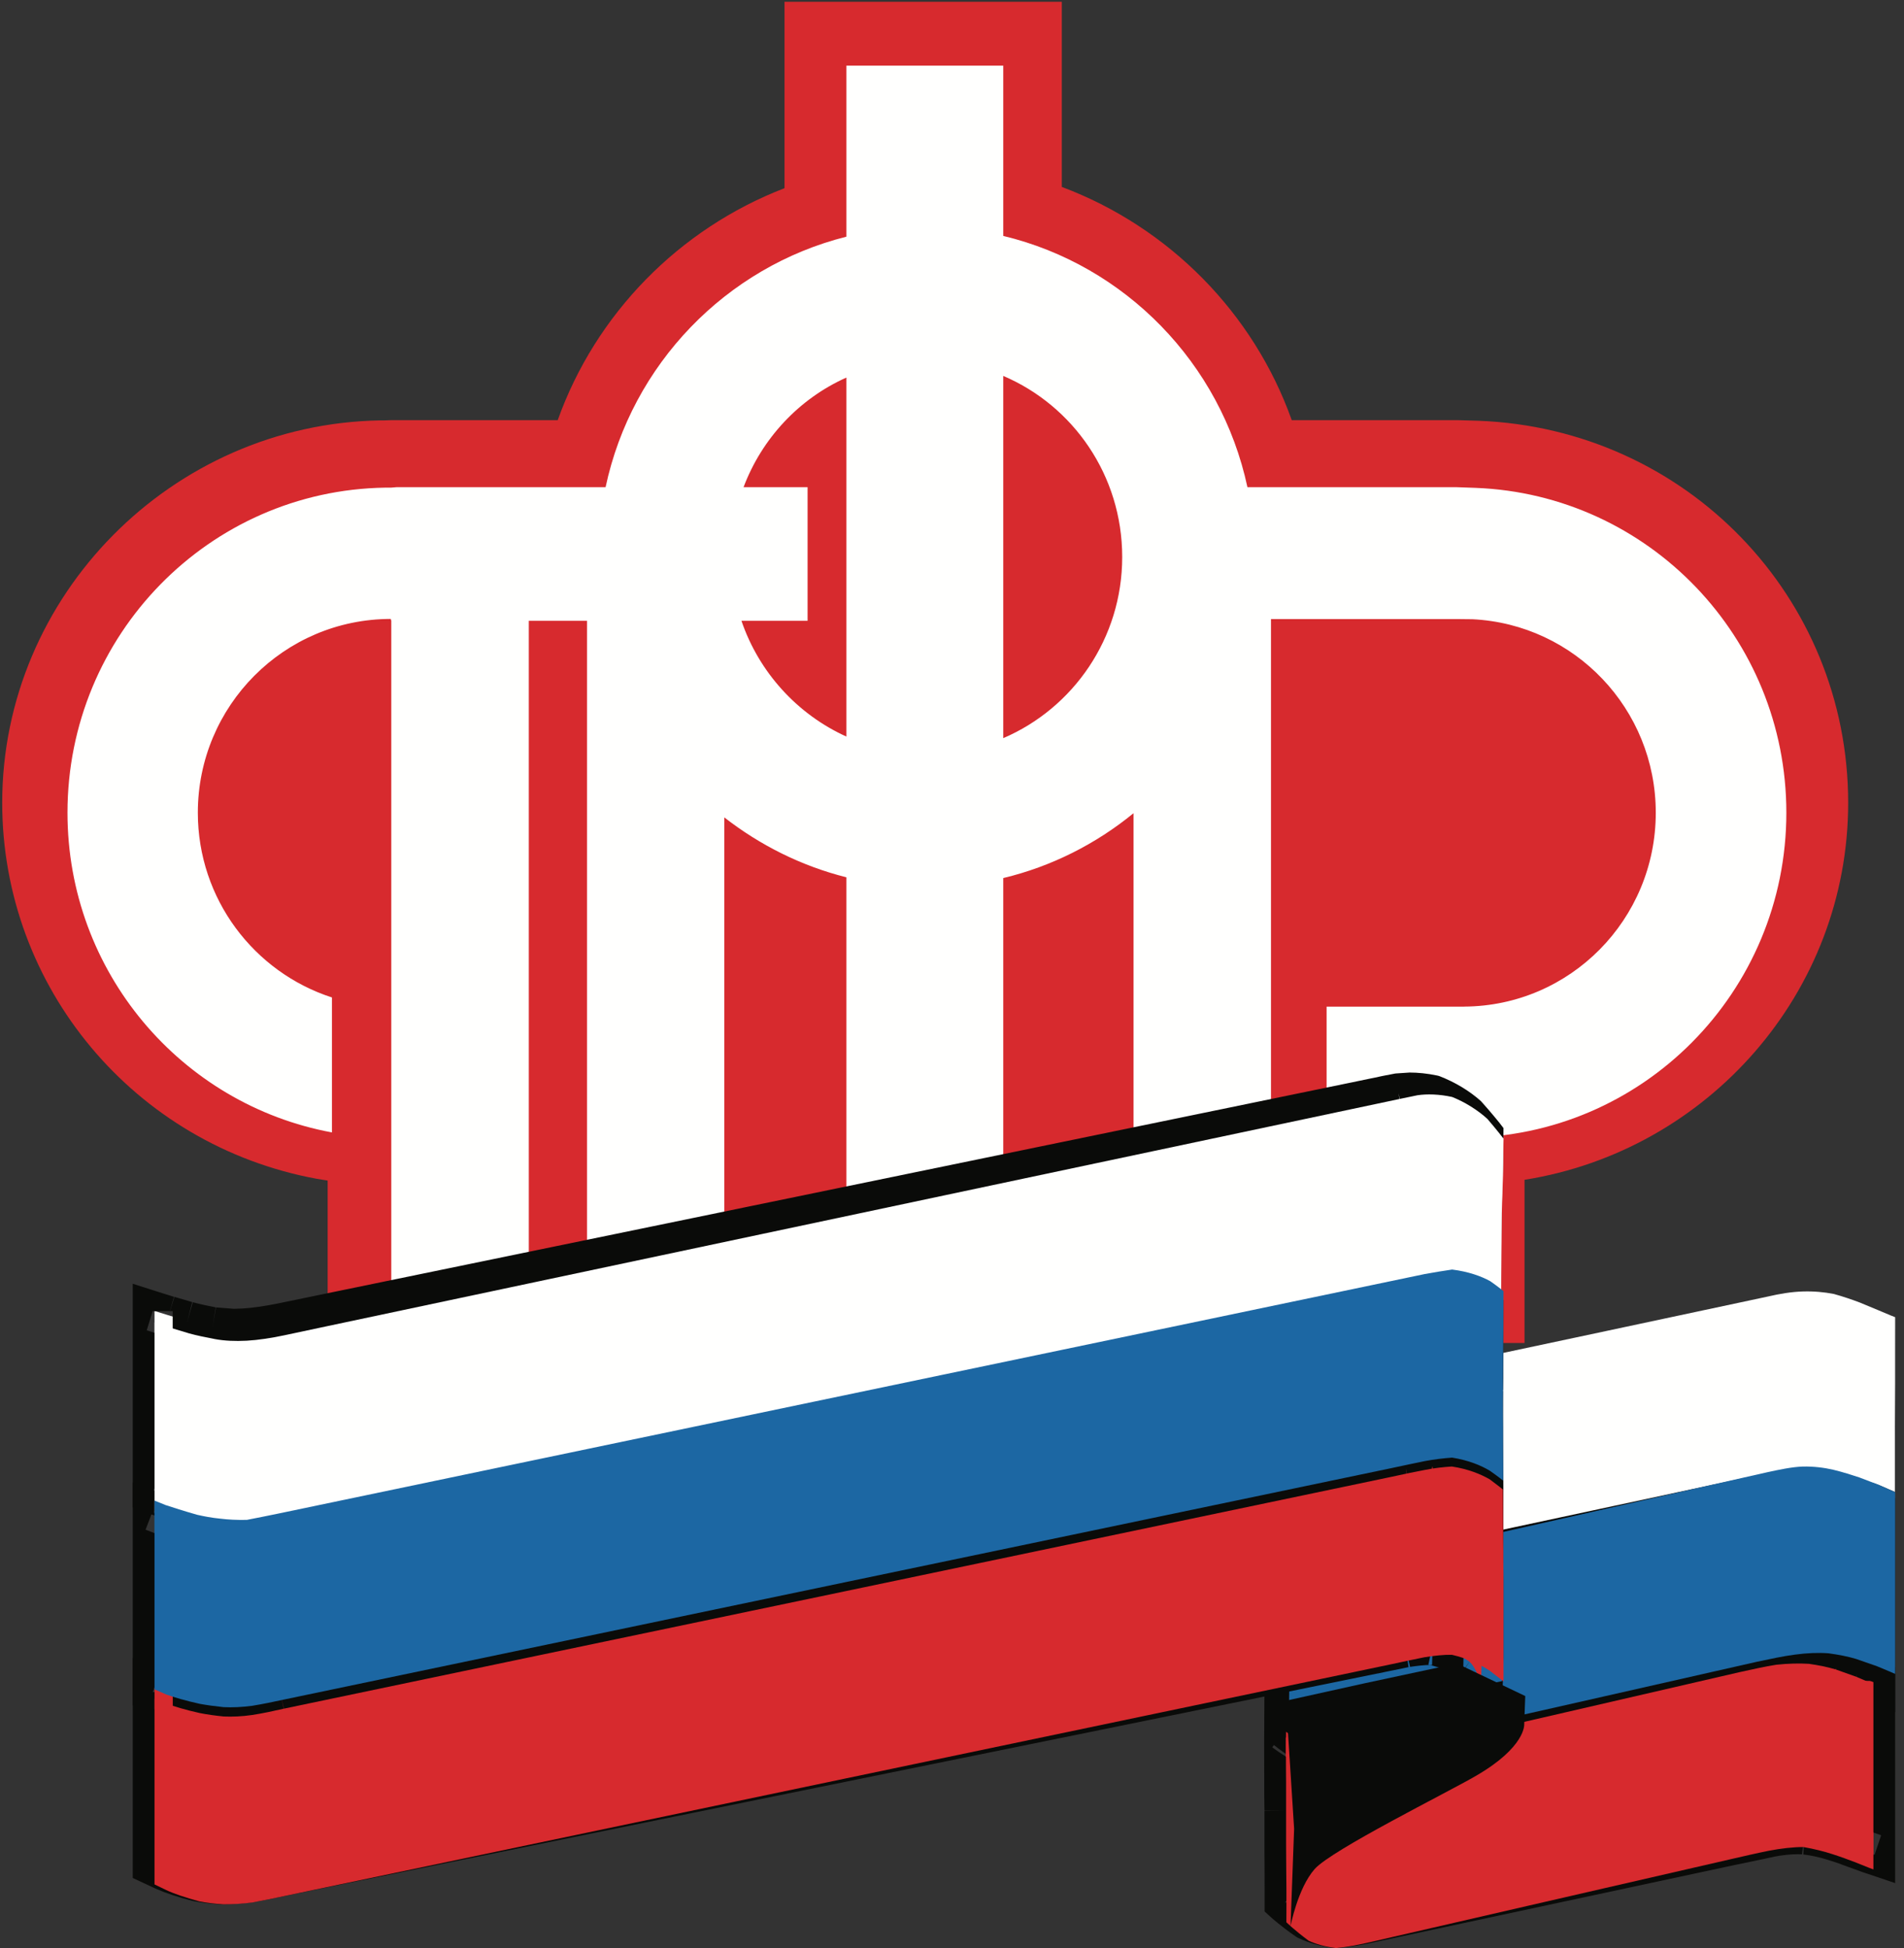
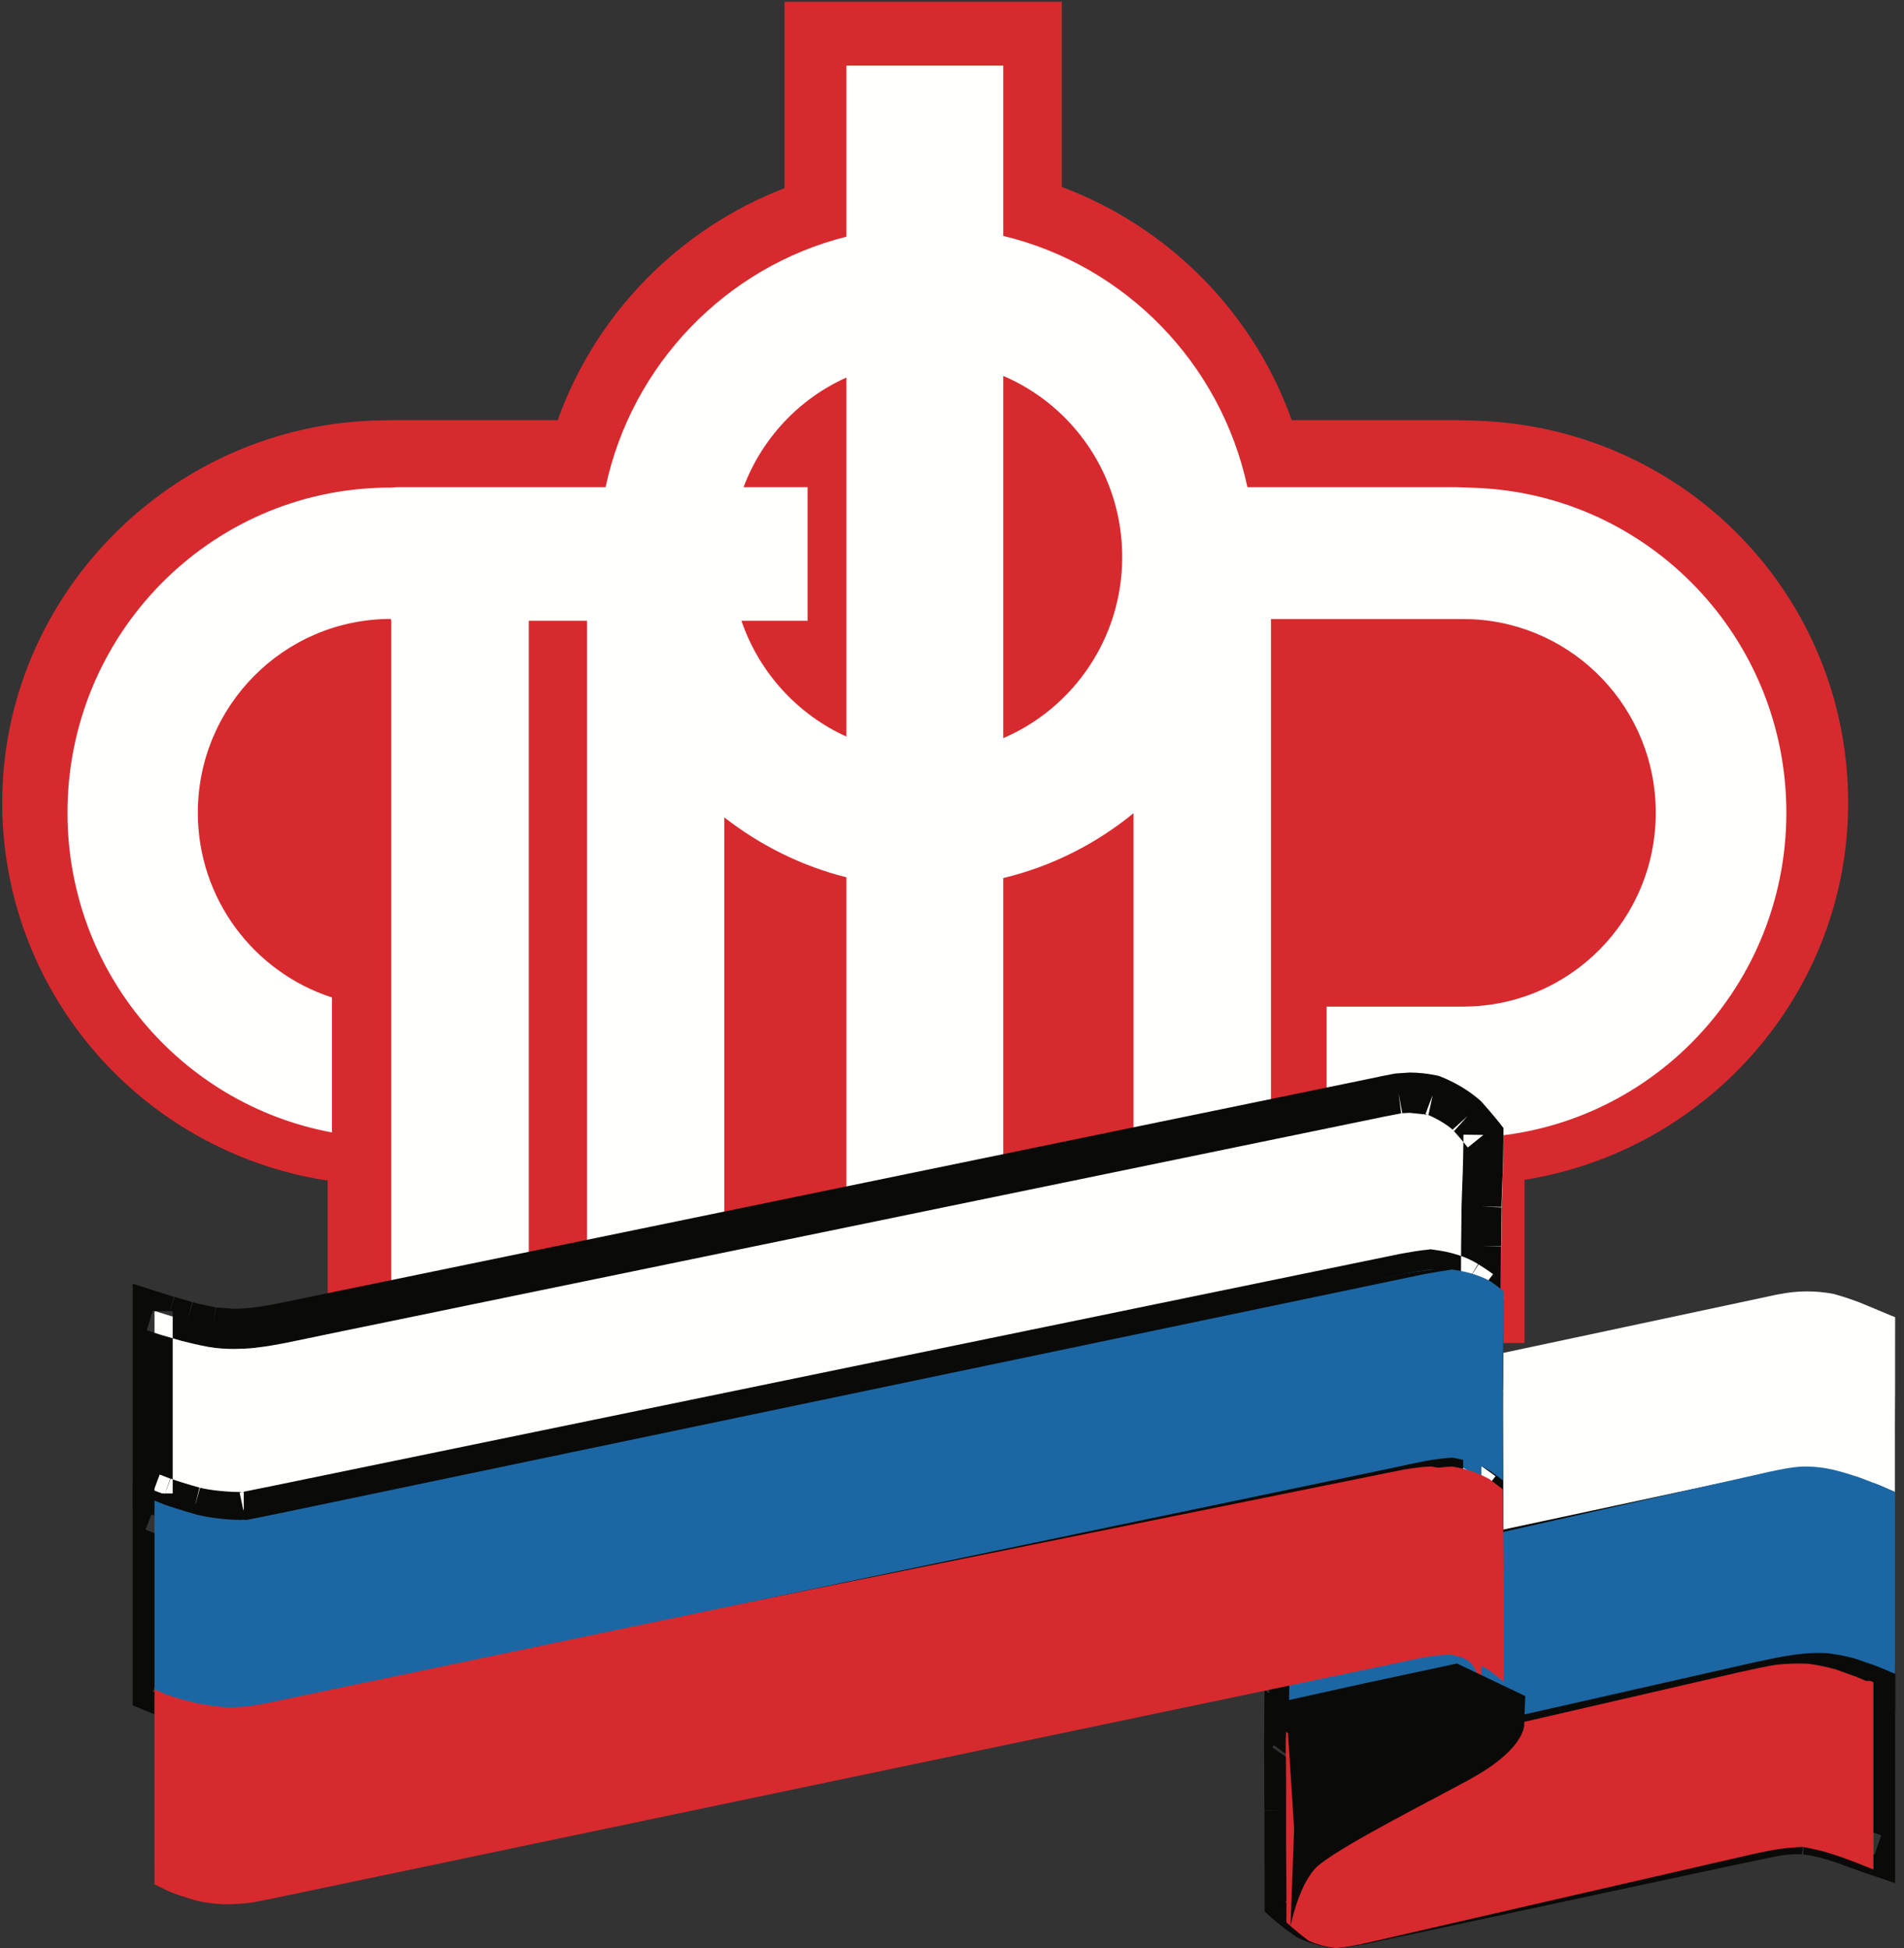
<svg xmlns="http://www.w3.org/2000/svg" width="86" height="88" viewBox="0 0 86 88" fill="none">
  <rect x="0" y="0" width="86" height="88" fill="#333333" stroke="none" />
  <g clip-path="url(#clip0_296_1522)">
    <path fill-rule="evenodd" clip-rule="evenodd" d="M66.787 19.007L65.854 18.98H58.346C56.622 14.136 52.801 10.26 47.96 8.444V0.08H35.435V8.501C30.668 10.337 26.902 14.186 25.191 18.98H17.645L17.382 18.99H17.169C7.76 19.155 0.1 26.897 0.1 36.263C0.1 44.6 6.077 51.737 14.312 53.25L14.799 53.328V60.666H35.435V65.326H47.96V60.666H68.86V53.294C77.126 51.983 83.478 44.846 83.478 36.263C83.478 26.941 76.142 19.367 66.787 19.007Z" fill="#D72A2E" />
    <path fill-rule="evenodd" clip-rule="evenodd" d="M84.604 67.648C84.604 67.648 84.347 67.544 83.892 67.359L83.047 67.067C82.723 66.963 82.349 66.862 81.933 66.757C81.525 66.67 81.069 66.62 80.599 66.606C80.106 66.653 79.596 66.744 79.056 66.862C74.714 67.736 68.696 68.962 64.212 69.867L63.175 70.078L62.199 70.203C61.578 70.182 61.024 70.058 60.518 69.867C60.035 69.594 59.599 69.325 59.241 69.08C58.535 68.488 58.13 68.122 58.13 68.122C58.13 68.122 58.123 67.89 58.12 67.52C58.117 67.151 58.103 66.667 58.09 66.085L58.083 65.111C58.083 64.754 58.09 64.374 58.096 63.988C58.096 63.595 58.103 63.232 58.11 62.882L58.12 61.985C58.123 61.454 58.137 61.013 58.144 60.704L58.151 60.197C58.151 60.197 58.546 60.587 59.258 61.255C59.613 61.551 60.041 61.901 60.531 62.227C61.024 62.549 61.592 62.771 62.199 62.865L63.175 62.768L64.212 62.566C68.696 61.655 74.714 60.435 79.056 59.562C79.596 59.444 80.106 59.363 80.599 59.326C81.082 59.333 81.531 59.38 81.947 59.45C82.355 59.555 82.73 59.662 83.054 59.787L83.898 60.119C84.364 60.291 84.618 60.388 84.618 60.388V62.297L84.611 64.059L84.604 64.959V67.648Z" fill="#FFFFFE" />
    <path fill-rule="evenodd" clip-rule="evenodd" d="M84.667 67.784L85.02 66.957C85.016 66.957 84.755 66.848 84.293 66.673L84.277 66.666L83.408 66.368L83.381 66.362C83.028 66.249 82.638 66.147 82.207 66.041L82.183 66.034C81.698 65.932 81.189 65.879 80.66 65.869H80.609L80.558 65.872C80.008 65.919 79.459 66.021 78.902 66.134C74.549 66.997 68.503 68.2 63.994 69.09L62.983 69.292L62.043 69.411L62.155 70.297L62.189 69.404C61.663 69.388 61.215 69.288 60.798 69.133L60.465 69.966L60.917 69.186C60.448 68.928 60.031 68.677 59.705 68.458L59.183 69.192L59.77 68.508C59.074 67.936 58.691 67.592 58.691 67.592L58.067 68.25L58.986 68.224C58.986 68.224 58.979 67.999 58.969 67.642C58.969 67.261 58.949 66.792 58.942 66.226L58.026 66.246L58.942 66.239L58.935 65.28C58.935 64.95 58.942 64.583 58.942 64.199V64.183C58.942 63.806 58.949 63.452 58.956 63.111L58.976 62.231V62.218C58.979 61.706 58.993 61.286 58.996 60.958L59.003 60.466L58.087 60.452L57.442 61.087C57.449 61.087 57.856 61.481 58.579 62.145L58.586 62.152L58.603 62.165C58.976 62.476 59.434 62.843 59.973 63.194C60.577 63.581 61.273 63.852 62.019 63.961L62.138 63.974L63.227 63.865H63.268L64.354 63.66H64.364C68.87 62.761 74.912 61.563 79.272 60.7H79.279C79.798 60.591 80.273 60.519 80.704 60.492L80.643 59.596L80.629 60.492C81.074 60.499 81.474 60.538 81.844 60.598L81.996 59.718L81.773 60.585C82.17 60.681 82.509 60.78 82.787 60.882L83.109 60.049L82.777 60.879L83.625 61.203C84.097 61.385 84.351 61.474 84.355 61.481L84.68 60.641L83.764 60.648L83.768 61.216V62.519L83.761 64.245L83.754 65.132V67.784H84.667H85.586V65.138L85.593 64.259L85.6 62.523V61.216L85.596 60.638L85.593 60.023L85.003 59.807C85.003 59.807 84.752 59.712 84.29 59.543L83.449 59.219L83.439 59.216C83.055 59.073 82.651 58.961 82.227 58.852L82.197 58.849L82.156 58.842C81.691 58.756 81.189 58.713 80.653 58.706H80.612L80.578 58.71C80.029 58.743 79.472 58.835 78.895 58.954L79.092 59.827L78.909 58.951C74.549 59.814 68.503 61.014 63.994 61.907L64.177 62.784L64.004 61.907L62.996 62.099L62.063 62.192L62.155 63.078L62.294 62.192C61.812 62.126 61.368 61.954 60.988 61.709C60.537 61.415 60.136 61.1 59.804 60.816L59.2 61.494L59.831 60.836C59.122 60.194 58.735 59.821 58.732 59.814L57.198 58.336L57.164 60.938C57.161 61.236 57.147 61.669 57.144 62.212H58.056L57.144 62.198L57.127 63.078C57.12 63.419 57.113 63.786 57.113 64.183H58.033L57.113 64.169C57.106 64.55 57.1 64.923 57.1 65.287L57.106 66.253V66.276V66.266C57.12 66.841 57.133 67.321 57.14 67.665C57.147 68.042 57.154 68.27 57.154 68.27L57.167 68.65L57.453 68.905C57.459 68.915 57.873 69.285 58.596 69.874L58.623 69.897L58.657 69.923C59.05 70.188 59.505 70.466 60.021 70.743L60.082 70.776L60.143 70.8C60.733 71.021 61.395 71.163 62.131 71.19H62.203L63.251 71.058L63.281 71.054L64.364 70.839C68.87 69.95 74.912 68.749 79.272 67.883C79.808 67.774 80.293 67.688 80.717 67.651L80.643 66.759L80.622 67.655C81.046 67.665 81.447 67.708 81.793 67.78L81.983 66.907L81.769 67.774C82.17 67.87 82.519 67.966 82.824 68.061L83.103 67.212L82.801 68.055L83.645 68.343L83.951 67.499L83.608 68.326C84.066 68.508 84.321 68.611 84.324 68.611L85.586 69.116V67.784H84.667Z" fill="#0A0B09" />
    <path fill-rule="evenodd" clip-rule="evenodd" d="M84.618 75.888C84.618 75.888 84.333 75.764 83.835 75.558L82.916 75.255C82.57 75.155 82.167 75.089 81.716 75.038C81.272 75.031 80.777 75.038 80.255 75.079C79.743 75.155 79.18 75.275 78.604 75.396C73.944 76.411 67.55 77.795 63.141 78.745L62.161 78.945C61.544 79.044 60.988 79.1 60.5 79.1C60.005 79.062 59.591 78.965 59.259 78.831C58.595 78.428 58.222 78.139 58.222 78.139C58.222 78.139 58.222 77.915 58.229 77.516L58.236 76.776C58.236 76.47 58.252 76.115 58.252 75.719C58.259 75.289 58.266 74.852 58.259 74.435C58.259 73.998 58.252 73.599 58.246 73.21C58.229 72.793 58.222 72.404 58.208 72.026L58.171 71C58.141 70.387 58.12 69.868 58.107 69.475C58.09 69.083 58.083 68.849 58.083 68.849C58.083 68.849 58.48 69.251 59.195 69.881C59.554 70.14 59.985 70.439 60.48 70.697C60.978 70.928 61.537 71.059 62.161 71.079L63.141 70.935L64.178 70.725C68.669 69.754 74.706 68.446 79.055 67.51C79.597 67.389 80.109 67.289 80.597 67.234C81.075 67.255 81.533 67.314 81.936 67.389C82.36 67.503 82.736 67.61 83.055 67.723L83.902 68.04C84.36 68.229 84.618 68.346 84.618 68.346V75.888Z" fill="#1C67A3" />
    <path fill-rule="evenodd" clip-rule="evenodd" d="M84.679 75.911L85.046 75.05C85.039 75.046 84.744 74.918 84.227 74.709L84.21 74.702L83.266 74.379L83.235 74.373L83.211 74.362C82.8 74.254 82.355 74.175 81.866 74.119L81.825 74.112H81.475C81.094 74.112 80.68 74.119 80.238 74.154L80.201 74.161L80.167 74.168C79.616 74.254 79.039 74.376 78.454 74.501C73.782 75.522 67.385 76.915 62.964 77.877L63.151 78.793L62.978 77.877L61.992 78.075L62.169 78.995L62.03 78.068C61.438 78.161 60.922 78.21 60.504 78.21V79.151L60.575 78.21C60.158 78.182 59.835 78.102 59.59 78.002L59.261 78.88L59.726 78.068C59.417 77.883 59.169 77.72 59.013 77.606L58.778 77.436L58.221 78.182H59.142C59.142 78.182 59.142 77.967 59.148 77.567L59.152 76.81C59.155 76.526 59.165 76.161 59.165 75.741H58.251L59.165 75.755C59.169 75.449 59.176 75.13 59.176 74.82V74.432L58.258 74.445H59.176C59.176 73.997 59.165 73.584 59.159 73.192V73.244V73.178C59.148 72.765 59.142 72.376 59.128 71.976L59.084 70.945V70.931C59.05 70.323 59.036 69.799 59.019 69.41C59.009 69.021 59.002 68.788 59.002 68.781L58.082 68.809L57.436 69.472C57.45 69.486 57.864 69.913 58.598 70.563L58.625 70.587L58.659 70.608C59.036 70.889 59.509 71.216 60.066 71.507L60.093 71.521L60.107 71.528C60.718 71.813 61.404 71.969 62.135 71.997L62.223 72.001L63.29 71.841L63.311 71.834L64.371 71.622L64.381 71.619C68.886 70.639 74.938 69.32 79.29 68.375C79.827 68.257 80.313 68.163 80.738 68.118L80.649 67.18L80.615 68.121C81.05 68.139 81.465 68.191 81.825 68.26L81.991 67.337L81.76 68.243C82.178 68.354 82.528 68.455 82.814 68.559L83.113 67.673L82.8 68.552L83.646 68.872L83.962 67.993L83.609 68.858C84.067 69.052 84.326 69.163 84.326 69.163L84.679 68.302H83.765V75.911H84.679H85.6V67.68L85.039 67.437C85.039 67.437 84.778 67.323 84.315 67.128L84.299 67.118L83.432 66.795L83.418 66.788C83.052 66.659 82.661 66.548 82.229 66.427L82.195 66.423L82.165 66.416C81.713 66.326 81.217 66.267 80.68 66.246H80.615L80.551 66.253C80.014 66.305 79.463 66.42 78.906 66.538C74.557 67.486 68.502 68.802 64 69.785L64.191 70.702L64.007 69.778L62.998 69.99L62.036 70.132L62.169 71.059L62.203 70.125C61.68 70.104 61.245 69.997 60.864 69.82L60.484 70.674L60.902 69.841C60.463 69.611 60.073 69.337 59.74 69.094L59.196 69.851L59.794 69.139C59.447 68.833 59.182 68.583 58.999 68.41L58.734 68.149L57.1 66.482L57.168 68.84C57.168 68.84 57.174 69.08 57.185 69.472C57.198 69.872 57.218 70.41 57.256 71.035L58.17 70.98L57.256 71.021L57.293 72.053C57.307 72.417 57.314 72.81 57.324 73.237L58.245 73.209L57.324 73.223C57.331 73.619 57.337 74.018 57.337 74.445V74.82L57.331 75.727V75.741C57.331 76.116 57.321 76.467 57.317 76.796L57.314 77.547L58.228 77.554L57.314 77.536C57.307 77.946 57.307 78.175 57.307 78.182V78.644L57.664 78.922C57.687 78.946 58.088 79.259 58.792 79.686L58.856 79.724L58.924 79.749C59.356 79.926 59.865 80.04 60.44 80.082L60.47 80.089H60.504C61.055 80.089 61.659 80.026 62.315 79.919L62.336 79.912L63.331 79.717L63.345 79.714C67.765 78.752 74.166 77.356 78.838 76.331C79.412 76.213 79.963 76.095 80.445 76.019L80.306 75.095L80.381 76.026C80.761 75.998 81.128 75.984 81.475 75.984L81.757 75.991L81.77 75.053L81.669 75.984C82.087 76.032 82.45 76.099 82.742 76.175L82.973 75.272L82.688 76.161L83.602 76.467L83.894 75.578L83.551 76.453C84.05 76.654 84.319 76.772 84.319 76.772L85.6 77.335V75.911H84.679Z" fill="#0A0B09" />
    <path fill-rule="evenodd" clip-rule="evenodd" d="M84.618 83.755C84.618 83.755 84.311 83.654 83.76 83.45C83.495 83.349 83.158 83.23 82.77 83.105C82.378 82.986 81.946 82.884 81.463 82.827C80.98 82.799 80.456 82.84 79.894 82.952C79.329 83.071 78.734 83.203 78.104 83.332C73.101 84.396 66.346 85.83 62.044 86.752C61.418 86.891 60.846 86.989 60.343 87.01C59.87 86.945 59.451 86.817 59.114 86.664C58.468 86.216 58.103 85.891 58.103 85.891C58.103 85.891 58.103 85.627 58.103 85.203C58.103 84.793 58.103 84.254 58.097 83.633V81.766L58.09 80.911V80.125C58.083 79.61 58.083 79.138 58.083 78.789L58.09 78.227C58.09 78.227 58.464 78.511 59.128 78.898C59.471 79.033 59.887 79.125 60.37 79.159C60.867 79.159 61.425 79.118 62.044 79.006L63.028 78.813C67.469 77.874 73.887 76.511 78.574 75.511C79.152 75.389 79.717 75.274 80.238 75.2C80.758 75.145 81.249 75.135 81.704 75.152C82.15 75.193 82.555 75.274 82.909 75.359L83.832 75.674C84.332 75.867 84.618 75.986 84.618 75.986V83.755Z" fill="#D72A2E" />
    <path fill-rule="evenodd" clip-rule="evenodd" d="M84.673 83.78L84.967 82.903C84.967 82.903 84.673 82.8 84.133 82.605L83.812 83.472L84.15 82.608C83.86 82.499 83.501 82.372 83.097 82.239C82.656 82.105 82.164 81.985 81.614 81.924L81.583 81.92H81.556L81.21 81.91C80.742 81.91 80.246 81.958 79.744 82.064H79.734C79.166 82.187 78.564 82.317 77.942 82.448C72.914 83.523 66.128 84.968 61.81 85.903C61.192 86.04 60.662 86.126 60.252 86.146L60.289 87.067L60.419 86.153C60.029 86.098 59.691 85.992 59.441 85.879L59.055 86.718L59.581 85.958L58.881 85.441L58.713 85.297L58.669 85.256L58.04 85.937H58.966C58.966 85.937 58.966 85.67 58.966 85.242C58.966 84.828 58.966 84.28 58.959 83.65L58.033 83.656H58.959V81.769L58.949 80.896L58.026 80.906H58.949V80.112C58.946 79.591 58.946 79.115 58.946 78.763L58.949 78.201L58.026 78.194L57.465 78.927C57.486 78.947 57.893 79.256 58.6 79.67L58.662 79.704L58.727 79.732C59.181 79.913 59.684 80.016 60.245 80.064H60.316C60.87 80.064 61.486 80.013 62.159 79.893L62.179 79.889L63.161 79.697L63.181 79.691C67.642 78.742 74.086 77.362 78.793 76.355C79.371 76.232 79.918 76.119 80.4 76.057L80.274 75.136L80.38 76.06C80.722 76.019 81.046 76.006 81.357 76.006L81.703 76.012L81.747 75.088L81.662 76.009C82.048 76.043 82.403 76.112 82.745 76.197L82.957 75.297L82.656 76.173L83.583 76.489L83.884 75.615L83.545 76.478C84.051 76.673 84.328 76.786 84.328 76.786L84.673 75.93H83.754V83.78H84.673H85.6V75.307L85.025 75.074C85.022 75.071 84.728 74.954 84.212 74.752L84.198 74.745L83.258 74.42L83.221 74.406L83.176 74.399C82.79 74.307 82.338 74.211 81.829 74.166L81.809 74.163H81.785L81.357 74.156C80.981 74.156 80.585 74.173 80.171 74.218L80.154 74.225C79.58 74.3 78.992 74.42 78.411 74.547C73.697 75.557 67.259 76.93 62.795 77.886L62.986 78.787L62.809 77.882L61.824 78.078L61.998 78.982L61.844 78.071C61.263 78.173 60.757 78.215 60.316 78.215V79.136L60.395 78.218C59.975 78.184 59.643 78.105 59.41 78.013L59.069 78.872L59.534 78.071C59.222 77.893 58.976 77.732 58.816 77.622L58.635 77.495L58.587 77.461L57.113 76.328L57.1 78.756C57.1 79.115 57.1 79.595 57.103 80.112V80.906L57.113 81.78L58.033 81.769H57.113V83.691V83.67C57.12 84.29 57.12 84.828 57.12 85.242C57.12 85.67 57.12 85.937 57.12 85.937V86.345L57.421 86.619C57.445 86.639 57.838 86.999 58.535 87.482L58.6 87.523L58.672 87.557C59.093 87.752 59.595 87.906 60.163 87.985L60.252 87.999L60.337 87.996C60.928 87.965 61.544 87.855 62.2 87.708C66.514 86.78 73.296 85.331 78.325 84.252C78.951 84.126 79.552 83.996 80.12 83.876H80.106C80.506 83.797 80.872 83.759 81.21 83.759L81.453 83.766L81.504 82.841L81.395 83.763C81.822 83.811 82.198 83.9 82.544 84.009C82.913 84.119 83.238 84.239 83.484 84.335L83.497 84.338C84.058 84.547 84.373 84.653 84.386 84.653L85.6 85.064V83.78H84.673Z" fill="#0A0B09" />
    <path fill-rule="evenodd" clip-rule="evenodd" d="M85.59 67.394C85.59 67.394 85.328 67.278 84.841 67.071L83.977 66.766C83.633 66.647 83.242 66.539 82.823 66.443C82.398 66.348 81.925 66.286 81.425 66.272C80.921 66.322 80.39 66.424 79.825 66.539C75.337 67.505 69.095 68.84 64.45 69.833L63.368 70.063L62.357 70.201C61.724 70.181 61.136 70.05 60.625 69.833C60.111 69.547 59.659 69.251 59.305 68.978C58.563 68.35 58.151 67.939 58.151 67.939C58.151 67.939 58.144 67.689 58.131 67.272C58.124 66.881 58.117 66.335 58.09 65.75C58.09 65.434 58.083 65.082 58.083 64.714C58.083 64.31 58.083 63.892 58.083 63.452C58.09 63.047 58.103 62.636 58.103 62.245C58.117 61.877 58.117 61.532 58.117 61.229C58.131 60.624 58.144 60.144 58.144 59.799L58.158 59.25C58.158 59.25 58.57 59.691 59.305 60.42C59.672 60.759 60.111 61.144 60.625 61.532C61.136 61.847 61.724 62.097 62.357 62.16L63.368 62.077L64.45 61.847C69.095 60.864 75.337 59.529 79.825 58.573C80.39 58.441 80.921 58.353 81.428 58.339C81.925 58.323 82.398 58.366 82.83 58.451C83.256 58.569 83.64 58.701 83.991 58.833L84.859 59.194C85.335 59.401 85.6 59.5 85.6 59.5C85.6 59.5 85.6 59.74 85.6 60.105C85.6 60.48 85.6 60.979 85.6 61.565V62.488L85.59 64.471V67.394Z" fill="#FFFFFE" />
    <path fill-rule="evenodd" clip-rule="evenodd" d="M85.6 75.614C85.6 75.614 85.314 75.485 84.785 75.269L83.836 74.938C83.467 74.826 83.051 74.746 82.59 74.683C82.119 74.648 81.621 74.669 81.072 74.743C80.539 74.812 79.959 74.938 79.352 75.067C74.516 76.161 67.902 77.664 63.315 78.696L62.301 78.919C61.666 79.027 61.083 79.09 60.571 79.1C60.069 79.076 59.636 78.971 59.288 78.814C58.602 78.365 58.216 78.04 58.216 78.04C58.216 78.04 58.223 77.807 58.223 77.388C58.223 76.977 58.23 76.357 58.247 75.506C58.254 75.06 58.254 74.586 58.254 74.112C58.254 73.648 58.254 73.184 58.247 72.756C58.237 72.313 58.223 71.881 58.216 71.462C58.203 71.054 58.189 70.671 58.175 70.326C58.148 69.646 58.124 69.081 58.114 68.66C58.097 68.245 58.083 67.983 58.083 67.983C58.083 67.983 58.496 68.433 59.24 69.088C59.595 69.371 60.049 69.695 60.564 69.991C61.076 70.232 61.666 70.361 62.301 70.389L63.315 70.239L64.4 69.991C69.059 68.942 75.318 67.527 79.819 66.505C80.386 66.383 80.918 66.268 81.423 66.247C81.925 66.237 82.399 66.296 82.826 66.397C83.246 66.498 83.638 66.627 83.983 66.739L84.85 67.07C85.338 67.29 85.6 67.405 85.6 67.405V75.614Z" fill="#1C67A3" />
    <path fill-rule="evenodd" clip-rule="evenodd" d="M84.618 84.446C84.618 84.446 84.317 84.336 83.761 84.109C83.49 84.005 83.149 83.878 82.772 83.757C82.379 83.63 81.946 83.52 81.456 83.434C80.983 83.434 80.454 83.496 79.889 83.603C79.33 83.716 78.725 83.857 78.11 83.998C73.106 85.148 66.344 86.701 62.041 87.695C61.42 87.844 60.841 87.954 60.345 87.999C59.859 87.94 59.439 87.82 59.108 87.665C58.463 87.186 58.103 86.832 58.103 86.832C58.103 86.832 58.106 86.546 58.106 86.071C58.106 85.62 58.106 85.01 58.096 84.356L58.09 83.327V80.498C58.083 79.943 58.083 79.454 58.083 79.076V78.48C58.083 78.48 58.457 78.793 59.121 79.244C59.459 79.392 59.879 79.503 60.365 79.53C60.861 79.51 61.426 79.454 62.041 79.341L63.023 79.121C67.468 78.102 73.877 76.618 78.563 75.537C79.151 75.41 79.713 75.279 80.229 75.2C80.762 75.144 81.245 75.131 81.701 75.158C82.147 75.22 82.551 75.306 82.908 75.41L83.827 75.737C84.34 75.95 84.618 76.077 84.618 76.077V84.446Z" fill="#D72A2E" />
    <path fill-rule="evenodd" clip-rule="evenodd" d="M66.653 22.038L65.781 22.007H56.344C55.146 16.412 50.826 11.981 45.315 10.657V2.965H38.231V10.691C32.794 12.056 28.535 16.459 27.353 22.007H17.912L17.66 22.028H17.39C9.445 22.153 3.048 28.683 3.048 36.711C3.048 43.912 8.189 49.897 14.993 51.154V45.057C11.482 43.922 8.936 40.616 8.936 36.711C8.936 31.881 12.838 27.959 17.65 27.959L17.673 28.043V58.585H23.885V28.043H26.514V58.585H32.716V36.924C34.325 38.177 36.194 39.119 38.231 39.63V63.279H45.315V39.664C47.506 39.139 49.51 38.117 51.2 36.734V58.585H57.408V27.965H65.869L66.509 27.972C71.121 28.199 74.788 32.02 74.788 36.711C74.788 41.538 70.919 45.446 66.128 45.47V45.473H59.92V58.585H66.128V51.394C74.175 51.374 80.686 44.816 80.686 36.711C80.686 28.792 74.458 22.339 66.653 22.038ZM38.231 33.273C36.016 32.27 34.282 30.37 33.49 28.043H36.477V22.007H33.585C34.413 19.806 36.096 18.007 38.231 17.055V33.273ZM45.315 33.344V16.981C48.476 18.329 50.688 21.482 50.688 25.161C50.688 28.832 48.476 31.989 45.315 33.344Z" fill="#FFFFFE" />
    <path fill-rule="evenodd" clip-rule="evenodd" d="M67.802 58.279C67.802 58.279 67.588 58.116 67.189 57.882C66.806 57.639 66.217 57.439 65.475 57.359C65.106 57.389 64.699 57.465 64.246 57.542C54.079 59.587 24.843 65.473 12.546 67.947C12.052 68.051 11.581 68.127 11.151 68.224C10.71 68.224 10.304 68.201 9.935 68.161C9.566 68.121 9.214 68.071 8.902 67.991C8.293 67.827 7.805 67.677 7.48 67.56L6.979 67.384V59.216C6.979 59.216 7.229 59.3 7.703 59.443L8.563 59.687C8.892 59.77 9.285 59.86 9.718 59.933C10.148 60.01 10.629 60.03 11.151 60C11.679 59.973 12.238 59.887 12.841 59.763C13.433 59.647 14.08 59.517 14.754 59.38C30.207 56.272 63.325 49.605 63.325 49.605C63.325 49.605 63.602 49.545 64.029 49.465C64.442 49.415 65.018 49.428 65.587 49.545C66.162 49.755 66.745 50.099 67.182 50.489C67.619 50.969 67.91 51.329 67.91 51.329L67.903 51.849C67.903 52.163 67.89 52.587 67.876 53.04L67.829 54.541L67.808 56.318C67.808 56.932 67.802 57.432 67.802 57.769V58.279Z" fill="#FFFFFE" />
    <path fill-rule="evenodd" clip-rule="evenodd" d="M66.895 58.279L67.439 57.556C67.419 57.543 67.185 57.361 66.761 57.102L66.29 57.879L66.784 57.115C66.237 56.766 65.542 56.547 64.707 56.446L64.613 56.432L64.523 56.446C64.092 56.486 63.667 56.564 63.236 56.641L63.217 56.645L63.203 56.648C53.178 58.707 24.34 64.648 12.203 67.144C11.736 67.242 11.274 67.326 10.823 67.424L11.011 68.312V67.4C10.606 67.4 10.242 67.38 9.895 67.343C9.571 67.312 9.267 67.262 9.009 67.198L8.792 68.076L9.036 67.205C8.445 67.04 7.984 66.895 7.69 66.788L7.389 67.642L7.703 66.798L7.212 66.609L6.895 67.464H7.8V59.225H6.895L6.628 60.093C6.628 60.093 6.875 60.174 7.342 60.322L7.359 60.325L8.208 60.571L8.218 60.574L8.228 60.577C8.578 60.665 8.983 60.762 9.434 60.846H9.447C9.798 60.907 10.172 60.934 10.563 60.934L11.064 60.92C11.645 60.89 12.237 60.789 12.851 60.672C13.446 60.55 14.077 60.422 14.752 60.278C29.986 57.142 62.655 50.414 62.655 50.414H62.662C62.662 50.414 62.926 50.36 63.337 50.283L63.173 49.388L63.287 50.289L63.667 50.269L64.523 50.357L64.71 49.469L64.389 50.316C64.853 50.495 65.358 50.794 65.682 51.09L66.283 50.421L65.612 51.026C66.029 51.49 66.297 51.834 66.297 51.834L67.002 51.268L66.103 51.255L66.096 51.783C66.093 52.089 66.083 52.517 66.07 52.964L66.043 53.674L66.016 54.475L65.996 56.295V56.301C65.996 56.914 65.989 57.411 65.989 57.765V58.279H66.895H67.793V57.765C67.793 57.432 67.8 56.924 67.8 56.301H66.901L67.8 56.315L67.81 55.396L67.823 54.515L66.921 54.508L67.817 54.538L67.843 53.741L67.874 53.028C67.887 52.564 67.897 52.13 67.9 51.8L67.907 51.275L67.91 50.959L67.713 50.703C67.7 50.69 67.406 50.316 66.958 49.815L66.928 49.782L66.895 49.744C66.357 49.26 65.699 48.877 65.024 48.614L64.96 48.594L64.894 48.58C64.463 48.49 64.045 48.449 63.667 48.449L63.056 48.49L63.033 48.493L63.006 48.496C62.572 48.574 62.291 48.638 62.284 48.638H62.291C62.291 48.638 61.787 48.739 60.861 48.934C54.4 50.263 27.721 55.756 14.385 58.502C13.713 58.643 13.088 58.771 12.497 58.892C11.926 59.003 11.415 59.08 10.97 59.107L10.563 59.121L9.744 59.057L9.597 59.948L9.758 59.06C9.354 58.983 8.993 58.902 8.682 58.818L8.458 59.699L8.709 58.825L7.86 58.576L7.61 59.454L7.877 58.586C7.409 58.438 7.169 58.364 7.169 58.364L5.996 57.99V68.09L7.075 68.497L7.089 68.503C7.436 68.628 7.934 68.779 8.558 68.951L8.572 68.961H8.582C8.936 69.048 9.32 69.112 9.714 69.153C10.119 69.193 10.546 69.213 11.011 69.213H11.111L11.201 69.193C11.605 69.112 12.07 69.025 12.571 68.924C24.701 66.428 53.538 60.486 63.567 58.424L63.387 57.536L63.537 58.431C63.995 58.353 64.386 58.279 64.683 58.253L64.6 57.351L64.496 58.253C65.127 58.323 65.592 58.502 65.806 58.643L65.816 58.65L65.826 58.653L66.23 58.915L66.347 58.996L67.793 60.12V58.279H66.895Z" fill="#0A0B09" />
    <path fill-rule="evenodd" clip-rule="evenodd" d="M66.914 66.881C66.914 66.881 66.71 66.715 66.32 66.437C65.936 66.194 65.368 65.955 64.637 65.844C64.273 65.868 63.87 65.917 63.425 65.993C62.988 66.087 62.504 66.194 61.99 66.298C50.991 68.64 24.52 74.257 12.767 76.758C12.259 76.873 11.779 76.97 11.325 77.05C10.871 77.123 10.447 77.133 10.06 77.116C9.669 77.078 9.312 77.029 8.988 76.963C8.347 76.817 7.85 76.658 7.499 76.533L6.979 76.311V67.787L7.473 67.981C7.793 68.092 8.274 68.241 8.875 68.415C9.182 68.491 9.529 68.546 9.893 68.592C10.257 68.64 10.657 68.661 11.091 68.647C11.515 68.571 11.979 68.474 12.466 68.376C24.587 65.795 53.405 59.675 63.425 57.535C63.87 57.459 64.273 57.393 64.637 57.348C65.368 57.441 65.949 57.642 66.333 57.868C66.72 58.139 66.927 58.305 66.927 58.305C66.927 58.305 66.927 59.037 66.921 60.075L66.914 60.963C66.914 61.31 66.914 61.695 66.907 62.094C66.907 62.499 66.907 62.916 66.9 63.315C66.9 63.721 66.9 64.102 66.907 64.453C66.907 65.185 66.914 65.795 66.914 66.208C66.914 66.635 66.914 66.881 66.914 66.881Z" fill="#1C67A3" />
    <path fill-rule="evenodd" clip-rule="evenodd" d="M66.993 67.394L67.549 66.685C67.535 66.675 67.318 66.505 66.913 66.229L66.893 66.21L66.869 66.196C66.374 65.903 65.698 65.631 64.841 65.508L64.751 65.494L64.66 65.501C64.259 65.528 63.824 65.577 63.345 65.657H63.325L63.308 65.664C62.876 65.754 62.391 65.853 61.886 65.953C50.843 68.199 24.305 73.584 12.523 75.983L12.513 75.986C12.014 76.093 11.546 76.182 11.107 76.255L10.3 76.312L10.016 76.305L9.986 77.207L10.073 76.312C9.698 76.272 9.367 76.232 9.079 76.176L8.911 77.061L9.106 76.182C8.5 76.053 8.034 75.91 7.72 75.8L7.419 76.648L7.767 75.82L7.245 75.603L6.896 76.435H7.804V68.262H6.896L6.575 69.1L7.074 69.29L7.094 69.296L7.114 69.303C7.452 69.413 7.941 69.559 8.557 69.729L8.577 69.736L8.597 69.739C8.942 69.815 9.32 69.885 9.721 69.925L9.818 69.034L9.708 69.925C10.039 69.965 10.387 69.988 10.759 69.988L11.04 69.985L11.11 69.982L11.171 69.972C11.623 69.895 12.088 69.802 12.563 69.712L12.576 69.709C24.736 67.234 53.628 61.363 63.676 59.314L63.495 58.432L63.646 59.32C64.085 59.244 64.476 59.187 64.828 59.141L64.71 58.252L64.6 59.141C65.236 59.221 65.718 59.394 65.966 59.53L66.411 58.751L65.902 59.493C66.273 59.749 66.468 59.889 66.468 59.889L67.007 59.171L66.103 59.167C66.103 59.167 66.103 59.869 66.1 60.864L66.093 61.712C66.093 62.051 66.093 62.414 66.083 62.78V62.803C66.083 63.192 66.083 63.585 66.079 63.967C66.079 64.363 66.079 64.733 66.083 65.072C66.083 65.774 66.093 66.366 66.093 66.748C66.093 67.157 66.093 67.394 66.093 67.394H66.993H67.9C67.9 67.394 67.9 67.157 67.9 66.748C67.9 66.339 67.89 65.76 67.89 65.065C67.887 64.729 67.887 64.363 67.887 63.974C67.89 63.592 67.89 63.192 67.89 62.803H66.987L67.89 62.826C67.9 62.427 67.9 62.051 67.9 61.719L67.907 60.874C67.91 59.876 67.91 59.177 67.91 59.177V58.725L67.549 58.452C67.542 58.445 67.325 58.282 66.926 58.01L66.896 57.99L66.856 57.973C66.334 57.677 65.658 57.464 64.828 57.361L64.71 57.348L64.6 57.361C64.215 57.407 63.797 57.471 63.345 57.547L63.331 57.551L63.311 57.554C53.267 59.603 24.375 65.474 12.215 67.949L12.399 68.827L12.228 67.946C11.733 68.039 11.278 68.132 10.873 68.202L11.02 69.087L11.003 68.189L10.759 68.192L9.929 68.139H9.916C9.584 68.106 9.276 68.052 9.008 67.989L8.798 68.864L9.045 67.996C8.446 67.833 7.974 67.69 7.67 67.593L7.392 68.448L7.713 67.607L7.218 67.424L5.996 66.965V77.037L7.077 77.48L7.097 77.486L7.124 77.496C7.502 77.626 8.038 77.792 8.721 77.935L8.734 77.942H8.744C9.106 78.012 9.484 78.062 9.895 78.098L9.922 78.105H9.949L10.3 78.112C10.642 78.112 11.007 78.092 11.395 78.028C11.877 77.949 12.376 77.852 12.898 77.743L12.7 76.864L12.884 77.743C24.666 75.344 51.205 69.958 62.24 67.71C62.752 67.613 63.241 67.513 63.683 67.417L63.495 66.542L63.646 67.424C64.064 67.357 64.436 67.314 64.771 67.294L64.71 66.399L64.587 67.287C65.196 67.374 65.651 67.567 65.932 67.736L66.397 66.968L65.889 67.703L66.307 68.002L66.438 68.099L67.9 69.23V67.394H66.993Z" fill="#0A0B09" />
    <path fill-rule="evenodd" clip-rule="evenodd" d="M66.884 76.115C66.884 76.115 66.714 75.306 66.323 75.025C65.939 74.764 65.359 74.481 64.631 74.325C64.27 74.315 63.86 74.358 63.416 74.421C62.979 74.52 62.495 74.609 61.981 74.718C50.984 76.944 24.524 82.296 12.766 84.669C12.258 84.775 11.778 84.877 11.324 84.953C10.87 85.01 10.446 85.033 10.059 85.033C9.675 85.01 9.311 84.96 8.994 84.904C8.347 84.736 7.85 84.567 7.499 84.418L6.979 84.174V76.207L7.506 76.415C7.85 76.534 8.347 76.686 8.994 76.821C9.311 76.881 9.675 76.934 10.059 76.97C10.446 76.983 10.87 76.97 11.324 76.904C11.778 76.835 12.258 76.739 12.766 76.63C24.524 74.256 50.984 68.897 61.981 66.672C62.495 66.57 62.979 66.471 63.416 66.382C63.86 66.305 64.27 66.259 64.631 66.246C65.359 66.342 65.926 66.57 66.316 66.791C66.704 67.058 66.904 67.227 66.904 67.227C66.904 67.227 66.91 67.445 66.91 67.818C66.917 68.194 66.917 68.716 66.917 69.36V70.367L66.927 71.426V74.873C66.927 75.243 66.884 76.115 66.884 76.115Z" fill="#D72A2E" />
-     <path fill-rule="evenodd" clip-rule="evenodd" d="M66.966 76.123L67.853 75.94C67.847 75.906 67.796 75.67 67.679 75.36C67.549 75.047 67.405 74.65 66.936 74.293L66.93 74.287L66.916 74.277C66.438 73.953 65.758 73.623 64.902 73.437L64.825 73.42L64.738 73.413H64.607C64.195 73.413 63.777 73.463 63.365 73.523H63.325L63.295 73.537C62.88 73.63 62.385 73.72 61.863 73.83L62.05 74.713L61.873 73.83C50.842 76.076 24.309 81.479 12.522 83.879C12.007 83.986 11.532 84.089 11.107 84.155L11.254 85.045L11.137 84.152C10.728 84.205 10.34 84.225 9.985 84.225V85.125L10.039 84.225C9.701 84.205 9.373 84.162 9.072 84.109L8.918 84.995L9.149 84.122C8.53 83.966 8.068 83.802 7.79 83.679L7.418 84.505L7.807 83.686H7.803V76.216H6.896L6.562 77.053L7.09 77.26L7.111 77.266L7.124 77.273C7.499 77.403 8.038 77.573 8.734 77.716L8.747 77.723C9.105 77.793 9.487 77.84 9.902 77.883H9.922L9.949 77.886L10.267 77.89C10.615 77.89 10.993 77.866 11.381 77.813L11.394 77.806C11.87 77.73 12.375 77.636 12.897 77.523L12.7 76.643L12.884 77.526C24.671 75.127 51.2 69.724 62.234 67.474C62.746 67.371 63.235 67.268 63.677 67.178L63.489 66.298L63.64 67.184C64.052 67.114 64.426 67.074 64.751 67.061L64.707 66.161L64.587 67.051C65.193 67.131 65.655 67.324 65.959 67.494L66.397 66.711L65.869 67.438L66.287 67.744L66.411 67.841L66.987 67.151L66.086 67.171C66.086 67.178 66.093 67.381 66.093 67.748C66.096 68.127 66.096 68.661 66.096 69.304V70.32L66.103 71.397V74.87C66.103 75.197 66.066 76.083 66.066 76.083L66.966 76.123L67.873 76.16C67.873 76.153 67.91 75.29 67.91 74.87V71.39L67.903 70.314V69.304C67.903 68.654 67.903 68.121 67.9 67.741C67.9 67.361 67.894 67.131 67.894 67.124L67.88 66.714L67.566 66.454C67.549 66.441 67.331 66.264 66.93 65.978L66.883 65.944L66.843 65.921C66.364 65.654 65.685 65.385 64.831 65.268L64.751 65.258L64.671 65.261C64.259 65.281 63.814 65.328 63.339 65.411L63.319 65.415H63.305C62.87 65.504 62.378 65.608 61.873 65.711C50.842 67.957 24.309 73.364 12.522 75.763H12.512C12.014 75.873 11.545 75.963 11.113 76.03L11.254 76.92L11.123 76.03C10.822 76.073 10.538 76.09 10.267 76.09L10.022 76.087L9.985 76.986L10.066 76.09C9.708 76.056 9.373 76.01 9.092 75.957L8.918 76.836L9.105 75.96C8.499 75.83 8.041 75.686 7.726 75.576L7.425 76.426L7.76 75.587L7.234 75.38L5.996 74.89V84.832L7.04 85.319L7.057 85.325C7.469 85.509 8.007 85.689 8.687 85.865L8.73 85.872L8.764 85.879C9.098 85.942 9.497 85.999 9.928 86.022H9.985C10.41 86.022 10.876 85.999 11.371 85.939L11.388 85.935L11.398 85.932C11.89 85.852 12.382 85.742 12.884 85.639C24.671 83.242 51.2 77.84 62.234 75.593H62.248C62.74 75.483 63.228 75.397 63.69 75.293L63.489 74.413L63.62 75.306C64.001 75.25 64.346 75.21 64.607 75.21L64.684 75.217L64.707 74.317L64.517 75.197C65.119 75.326 65.608 75.57 65.902 75.763L66.404 75.023L65.875 75.75L65.946 75.66L65.855 75.73L65.875 75.75L65.946 75.66L65.855 75.73L66.013 76.063L66.07 76.246L66.086 76.303L67.873 76.16L66.966 76.123Z" fill="#0A0B09" />
-     <path fill-rule="evenodd" clip-rule="evenodd" d="M67.799 58.744C67.799 58.744 67.596 58.582 67.197 58.329C66.806 58.079 66.224 57.863 65.485 57.782C65.11 57.822 64.695 57.893 64.251 57.978C54.079 60.128 24.84 66.325 12.541 68.931C12.039 69.036 11.581 69.127 11.143 69.211C10.711 69.218 10.307 69.201 9.925 69.154C9.551 69.117 9.21 69.056 8.902 68.978C8.276 68.803 7.805 68.648 7.474 68.533L6.979 68.337V59.74C6.979 59.74 7.229 59.821 7.694 59.976L8.547 60.233C8.885 60.327 9.27 60.405 9.708 60.489C10.149 60.57 10.621 60.59 11.143 60.563C11.668 60.533 12.23 60.445 12.832 60.32C13.431 60.196 14.076 60.057 14.749 59.912C30.202 56.634 63.324 49.62 63.324 49.62C63.324 49.62 63.605 49.559 64.023 49.475C64.448 49.411 65.01 49.424 65.592 49.553C66.16 49.779 66.746 50.143 67.184 50.545C67.626 51.058 67.91 51.433 67.91 51.433L67.903 51.98C67.9 52.317 67.897 52.756 67.883 53.239L67.856 53.985L67.833 54.808L67.82 55.733L67.813 56.699C67.813 57.326 67.806 57.856 67.806 58.204L67.799 58.744Z" fill="#FFFFFE" />
    <path fill-rule="evenodd" clip-rule="evenodd" d="M67.897 66.885C67.897 66.885 67.692 66.715 67.3 66.441C66.901 66.198 66.328 65.961 65.591 65.844C65.216 65.871 64.8 65.917 64.355 66.001C63.905 66.091 63.416 66.198 62.897 66.308C51.711 68.639 24.806 74.27 12.863 76.765C12.344 76.879 11.851 76.979 11.388 77.055C10.929 77.115 10.5 77.135 10.098 77.115C9.706 77.075 9.344 77.025 9.019 76.965C8.369 76.822 7.846 76.665 7.505 76.542L6.979 76.311V67.785L7.474 67.985C7.806 68.096 8.285 68.249 8.905 68.426C9.214 68.496 9.555 68.562 9.931 68.599C10.306 68.646 10.711 68.666 11.15 68.656C11.596 68.573 12.049 68.476 12.548 68.376C24.873 65.804 54.164 59.679 64.355 57.551C64.8 57.471 65.216 57.401 65.591 57.348C66.335 57.441 66.915 57.654 67.313 57.875C67.709 58.152 67.91 58.325 67.91 58.325C67.91 58.325 67.903 59.036 67.903 60.08L67.897 60.97C67.897 61.311 67.89 61.701 67.89 62.105C67.89 62.508 67.89 62.918 67.883 63.315C67.883 63.726 67.883 64.106 67.89 64.456C67.89 65.19 67.89 65.804 67.897 66.214C67.897 66.638 67.897 66.885 67.897 66.885Z" fill="#1C67A3" />
    <path fill-rule="evenodd" clip-rule="evenodd" d="M67.91 75.957C67.91 75.957 67.699 75.779 67.3 75.479C66.901 75.208 66.322 74.921 65.578 74.75C65.203 74.744 64.787 74.79 64.342 74.861C63.886 74.951 63.397 75.058 62.885 75.168C51.701 77.504 24.802 83.144 12.862 85.644C12.342 85.754 11.85 85.858 11.387 85.941C10.928 86.001 10.5 86.021 10.098 86.021C9.706 86.001 9.344 85.954 9.012 85.891C8.362 85.714 7.846 85.54 7.505 85.376L6.979 85.123V76.732L7.505 76.949C7.846 77.079 8.362 77.236 9.012 77.38C9.344 77.447 9.706 77.497 10.098 77.537C10.5 77.554 10.928 77.537 11.387 77.47C11.85 77.4 12.342 77.293 12.862 77.176C24.802 74.68 51.701 69.05 62.885 66.704C63.397 66.594 63.886 66.487 64.342 66.403C64.787 66.313 65.203 66.269 65.578 66.246C66.315 66.356 66.888 66.594 67.287 66.824C67.679 67.115 67.883 67.282 67.883 67.282C67.883 67.282 67.89 67.506 67.89 67.903C67.89 68.301 67.897 68.856 67.897 69.534C67.903 69.862 67.903 70.226 67.903 70.59C67.91 70.958 67.91 71.335 67.91 71.703C67.91 72.074 67.91 72.421 67.91 72.759V75.957Z" fill="#D72A2E" />
-     <path fill-rule="evenodd" clip-rule="evenodd" d="M41.885 71.34V72.031H41.85V71.381L41.885 71.34Z" fill="#D72A2E" />
    <path fill-rule="evenodd" clip-rule="evenodd" d="M41.885 72.236V73.111L41.85 73.097V72.239L41.885 72.236Z" fill="#D72A2E" />
    <path fill-rule="evenodd" clip-rule="evenodd" d="M61.588 76.048L65.809 75.144L68.893 76.614L68.846 77.896C68.846 77.896 68.92 78.917 66.655 80.225C65.355 80.982 60.16 83.556 59.383 84.426C58.614 85.296 58.291 87.01 58.291 87.01L58.453 82.612L58.083 76.825L61.588 76.048Z" fill="#0A0B09" />
    <path fill-rule="evenodd" clip-rule="evenodd" d="M62.514 40.889V41.176H62.496V40.907L62.514 40.889Z" fill="#D72A2E" />
    <path fill-rule="evenodd" clip-rule="evenodd" d="M62.496 42.201H62.514V41.842H62.496V42.201Z" fill="#D72A2E" />
  </g>
  <defs>
    <clipPath id="clip0_296_1522">
      <rect width="85.8" height="88" fill="white" transform="translate(0.1)" />
    </clipPath>
  </defs>
</svg>